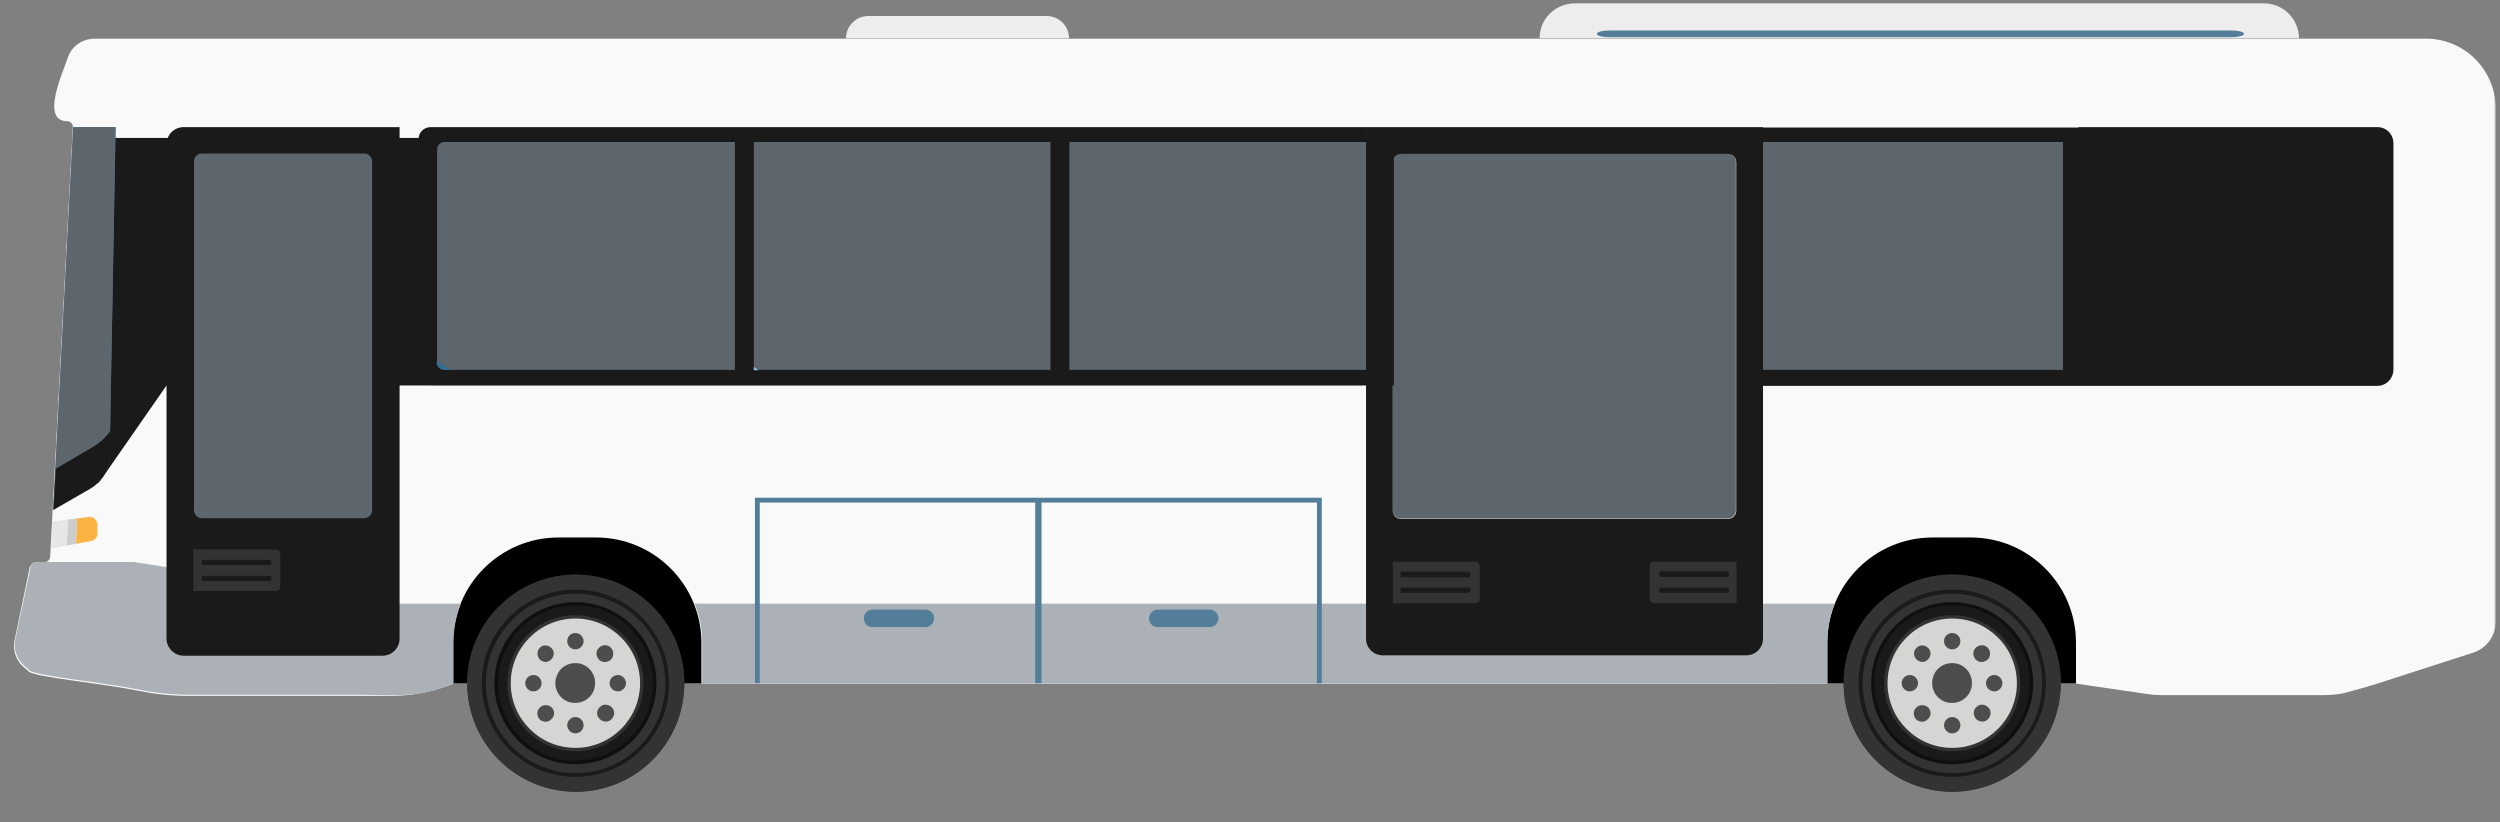
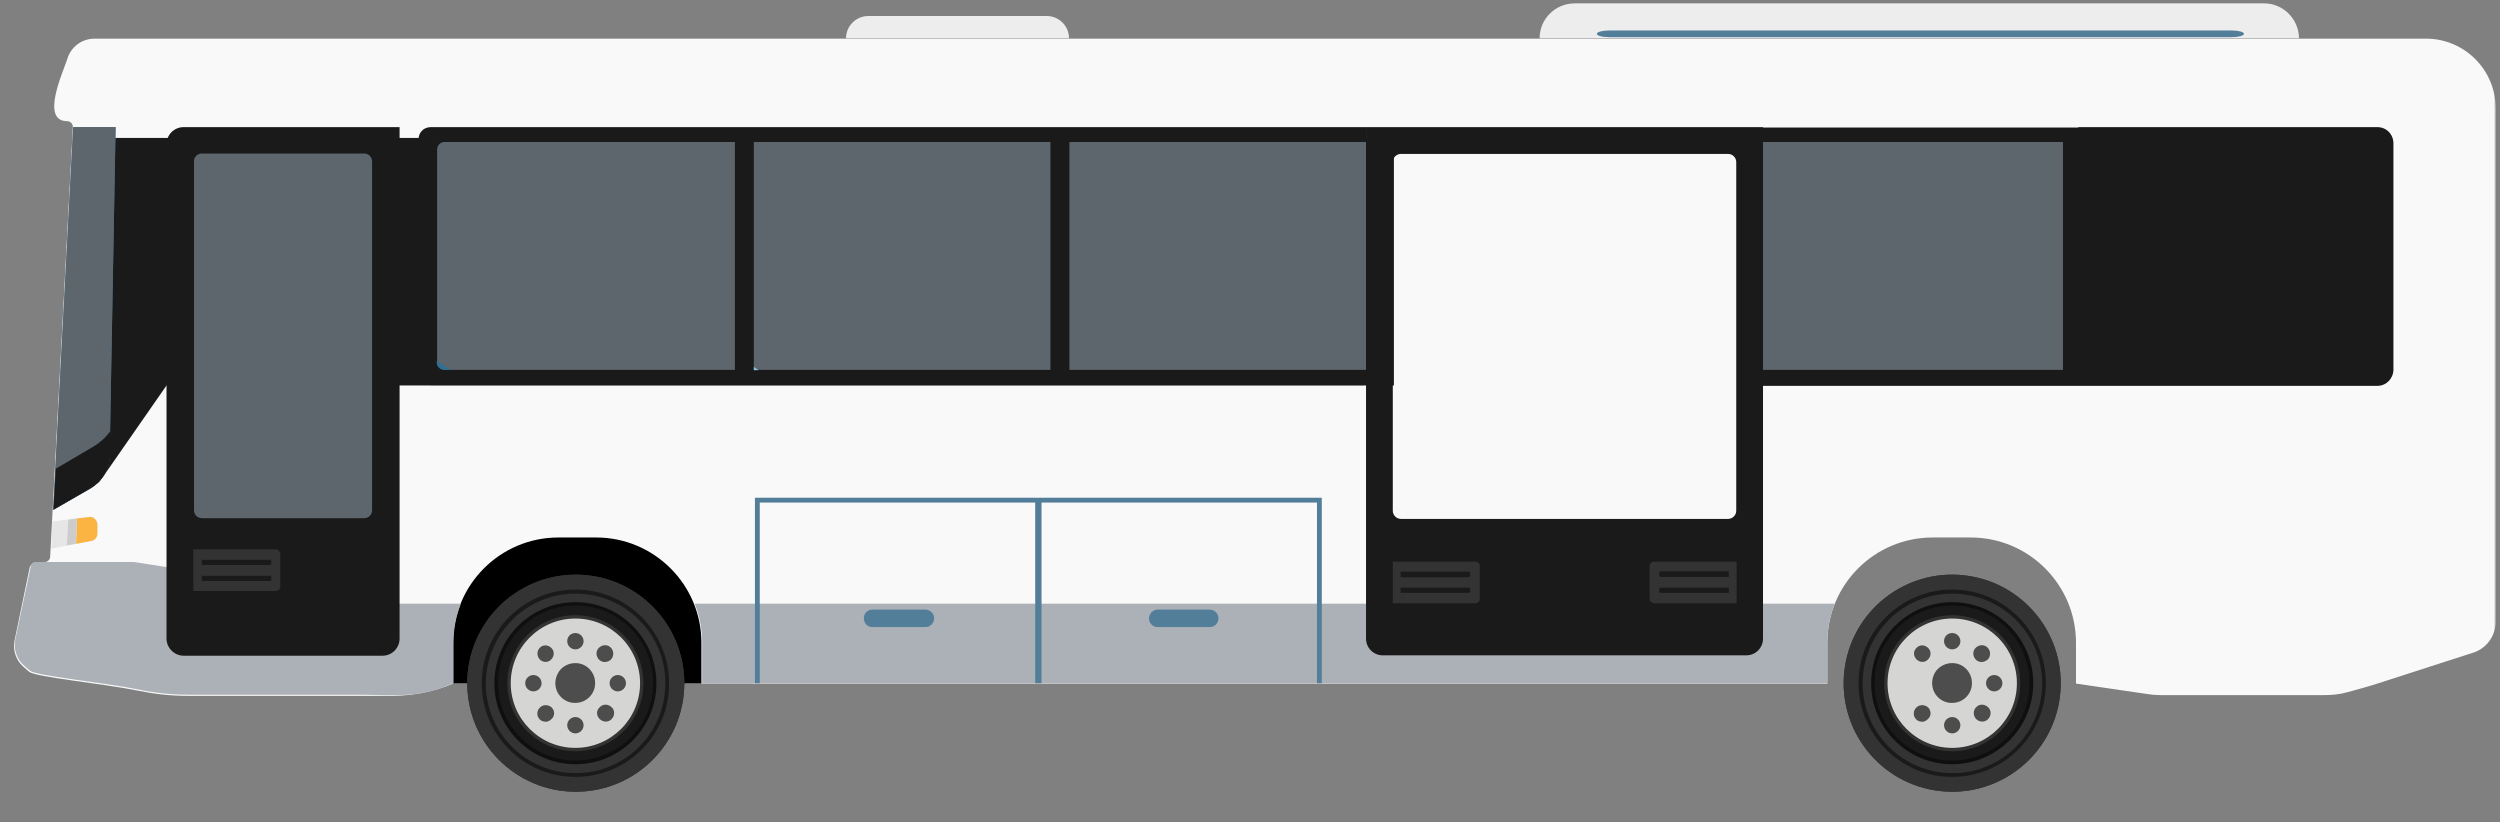
<svg xmlns="http://www.w3.org/2000/svg" width="587" height="193" viewBox="0 0 587 193" fill="none">
  <rect x="0" y="0" width="587" height="193" fill="#808080" stroke="none" />
  <g clip-path="url(#clip0_4124_126386)">
    <mask id="mask0_4124_126386" style="mask-type:luminance" maskUnits="userSpaceOnUse" x="-1" y="0" width="588" height="193">
      <path d="M586.066 0.004H-0V192.45H586.066V0.004Z" fill="white" />
    </mask>
    <g mask="url(#mask0_4124_126386)">
      <path d="M176.561 117.215H93.822V160.417H176.561V117.215Z" fill="black" />
-       <path d="M499.748 117.215H417.01V160.417H499.748V117.215Z" fill="black" />
      <path d="M8.727 131.965H10.473C11.171 131.965 11.782 131.441 11.782 130.656L17.105 29.85C17.105 29.501 17.018 29.152 16.756 28.89C16.494 28.628 16.145 28.454 15.796 28.454C9.512 28.454 14.661 17.282 15.796 13.879C16.582 11.085 19.113 9.166 21.993 9.078H569.657C578.647 9.078 585.978 16.409 585.978 25.399V146.016C585.978 149.333 583.796 152.3 580.654 153.26L558.486 160.417C556.653 161.028 553.511 161.9 551.242 162.511C549.409 163.035 547.576 163.21 545.743 163.21H507.254C506.207 163.21 505.16 163.122 504.112 162.948L487.442 160.504V150.904C487.442 137.288 476.358 126.204 462.743 126.204H453.754C440.138 126.204 429.054 137.288 429.054 150.904V160.504H164.691V150.904C164.691 137.288 153.607 126.204 139.992 126.204H131.09C117.474 126.204 106.39 137.288 106.39 150.904V160.504C102.026 162.337 97.313 163.297 92.6 163.384H43.9C40.06 163.384 36.219 162.948 32.379 162.162C23.739 160.417 8.378 159.02 6.807 157.711L5.411 156.489C3.752 155.006 2.967 152.649 3.403 150.467L6.982 133.186C7.331 132.401 8.029 131.877 8.727 131.964V131.965Z" fill="#F9F9F9" />
      <path d="M93.822 141.736H108.223C107.088 144.616 106.477 147.671 106.477 150.813V160.413L104.732 161.112C98.099 163.992 91.029 163.119 83.872 163.119H44.074C40.234 163.119 36.306 162.683 32.553 161.897C23.913 160.151 8.552 158.755 6.981 157.446L5.585 156.224C3.927 154.74 3.141 152.384 3.577 150.202L7.243 132.921C7.33 132.485 7.679 132.136 8.116 131.961H31.506L93.822 141.736L93.822 141.736Z" fill="#ABB1B7" />
      <path d="M164.866 160.419V150.819C164.866 147.677 164.255 144.623 163.12 141.742H430.799C429.664 144.622 429.053 147.677 429.053 150.819V160.419H164.866Z" fill="#ABB1B7" />
      <path d="M369.792 0.787H531.43C535.968 0.7 539.721 4.365 539.808 8.903V8.991H361.501C361.501 4.452 365.167 0.787 369.792 0.787Z" fill="#EDEDED" />
      <path d="M203.879 3.758H245.772C248.652 3.758 251.009 6.114 251.009 8.994H198.643C198.643 6.114 200.999 3.758 203.879 3.758H203.879Z" fill="#EDEDED" />
-       <path d="M328.947 36.047H405.664C406.711 36.047 407.584 36.92 407.584 37.967V119.833C407.584 120.881 406.711 121.754 405.664 121.754H328.947C327.9 121.754 327.027 120.881 327.027 119.833V37.967C327.027 36.92 327.9 36.047 328.947 36.047Z" fill="#5E666D" />
      <path d="M101.154 29.852H320.743V89.724C320.743 90.16 320.394 90.422 320.045 90.422H101.154C99.582 90.422 98.273 89.113 98.273 87.542V32.732C98.273 31.074 99.495 29.852 101.154 29.852Z" fill="#1A1A1A" />
      <path d="M487.966 29.852H558.224C560.319 29.852 561.977 31.51 561.977 33.692V86.756C561.977 88.851 560.319 90.597 558.224 90.597H413.868V29.939H487.966V29.852L487.966 29.852Z" fill="#1A1A1A" />
      <path d="M484.388 33.34H413.868V86.841H484.388V33.34Z" fill="#5E666D" />
      <path d="M19.898 111.892C19.898 112.94 20.684 113.813 21.731 113.813C22.342 113.813 22.953 113.551 23.39 113.027L24.35 111.718L39.099 90.51H327.289V32.383H22.691L19.898 111.892Z" fill="#1A1A1A" />
      <path d="M320.743 33.34H251.096V86.841H320.743V33.34Z" fill="#5E666D" />
      <path d="M246.644 33.34H176.997V86.841H246.644V33.34Z" fill="#5E666D" />
      <path d="M104.383 33.34H172.546V86.841H104.383C103.423 86.841 102.637 86.055 102.637 85.183V35.086C102.637 34.125 103.423 33.34 104.383 33.34Z" fill="#5E666D" />
      <path d="M43.114 29.852H93.822V149.945C93.822 152.127 92.077 153.96 89.808 153.96H43.114C40.932 153.96 39.1 152.127 39.1 149.945V33.866C39.1 31.684 40.845 29.852 43.114 29.852C43.056 29.852 43.056 29.852 43.114 29.852Z" fill="#1A1A1A" />
      <path d="M17.193 29.852H27.142L25.746 107.005C25.659 110.234 23.913 113.114 21.12 114.772L12.479 119.747L17.192 29.852L17.193 29.852Z" fill="#2F6F93" />
      <path d="M17.193 29.852H27.142L25.746 107.005C25.659 110.234 23.913 113.114 21.12 114.772L12.479 119.747L17.192 29.852L17.193 29.852Z" fill="#5E666D" />
      <path d="M21.994 104.823C23.477 103.95 24.786 102.728 25.834 101.332V106.918C25.747 110.147 24.001 113.027 21.208 114.685L12.567 119.66L13.091 110.06L21.994 104.823Z" fill="#1A1A1A" />
      <path d="M327.027 38.056C327.027 37.008 327.9 36.136 328.947 36.136H405.751C406.798 36.136 407.671 37.008 407.671 38.056V119.922C407.671 120.969 406.799 121.842 405.751 121.842H328.947C327.9 121.842 327.027 120.969 327.027 119.922V38.056ZM320.743 29.852V149.945C320.743 152.127 322.489 153.872 324.67 153.872H410.027C412.209 153.872 413.955 152.127 413.955 149.945V29.852H320.743L320.743 29.852Z" fill="#1A1A1A" />
      <path d="M47.391 36.047H85.531C86.578 36.047 87.364 36.92 87.364 37.88V119.833C87.364 120.88 86.491 121.666 85.531 121.666H47.391C46.344 121.666 45.558 120.793 45.558 119.833V37.88C45.471 36.92 46.344 36.047 47.391 36.047Z" fill="#5E666D" />
      <path d="M64.934 128.996H45.383V138.771H64.759C65.283 138.771 65.806 138.335 65.806 137.811V129.956C65.719 129.52 65.37 129.084 64.934 128.996V128.996Z" fill="#333333" />
      <path d="M63.363 131.438H47.391V132.659H63.363C63.538 132.659 63.712 132.485 63.712 132.31V131.699C63.625 131.612 63.538 131.438 63.363 131.438Z" fill="#1A1A1A" />
      <path d="M63.363 135.191H47.391V136.413H63.363C63.538 136.413 63.712 136.239 63.712 136.064V135.54C63.712 135.453 63.712 135.366 63.625 135.279C63.538 135.191 63.45 135.191 63.363 135.191H63.363Z" fill="#1A1A1A" />
      <path d="M346.402 131.875H327.027V141.65H346.402C346.926 141.65 347.45 141.214 347.45 140.603V132.748C347.362 132.224 346.926 131.875 346.402 131.875Z" fill="#333333" />
      <path d="M344.831 134.234H328.859V135.543H344.831C345.006 135.543 345.18 135.369 345.18 135.194V134.583C345.18 134.496 345.18 134.409 345.093 134.322C345.093 134.322 344.919 134.322 344.831 134.234H344.831Z" fill="#1A1A1A" />
      <path d="M344.831 137.984H328.859V139.206H344.831C345.006 139.206 345.18 139.032 345.18 138.857V138.421C345.267 138.334 345.267 138.246 345.18 138.072C345.093 138.072 345.006 137.984 344.831 137.984Z" fill="#1A1A1A" />
      <path d="M388.383 141.65H407.758V131.875H388.383C387.859 131.875 387.335 132.311 387.335 132.835V140.69C387.423 141.214 387.859 141.65 388.383 141.65V141.65Z" fill="#333333" />
      <path d="M389.954 135.457H405.925V134.148H389.954C389.779 134.148 389.604 134.323 389.604 134.498V135.109C389.604 135.283 389.779 135.458 389.954 135.458V135.457Z" fill="#1A1A1A" />
      <path d="M389.954 139.206H405.925V137.984H389.954C389.779 137.984 389.604 138.159 389.604 138.334V138.77C389.517 138.857 389.517 138.945 389.604 139.119C389.779 139.206 389.866 139.206 389.954 139.206Z" fill="#1A1A1A" />
      <path d="M135.192 185.9C149.267 185.9 160.677 174.49 160.677 160.415C160.677 146.34 149.267 134.93 135.192 134.93C121.117 134.93 109.707 146.34 109.707 160.415C109.707 174.49 121.117 185.9 135.192 185.9Z" fill="#333333" />
      <path d="M135.192 185.9C149.267 185.9 160.677 174.49 160.677 160.415C160.677 146.34 149.267 134.93 135.192 134.93C121.117 134.93 109.707 146.34 109.707 160.415C109.707 174.49 121.117 185.9 135.192 185.9Z" fill="#333333" />
      <path d="M135.104 179.008C145.371 179.008 153.694 170.685 153.694 160.418C153.694 150.151 145.371 141.828 135.104 141.828C124.837 141.828 116.514 150.151 116.514 160.418C116.514 170.685 124.837 179.008 135.104 179.008Z" fill="#1A1A1A" />
      <path d="M124.107 149.418C117.998 155.527 117.998 165.39 124.107 171.412C130.217 177.521 140.079 177.521 146.101 171.412C152.211 165.303 152.211 155.528 146.101 149.418C140.079 143.309 130.217 143.309 124.107 149.418Z" fill="#D5D5D3" />
      <path d="M130.391 160.415C130.391 163.033 132.573 165.128 135.104 165.04C137.722 165.04 139.817 162.858 139.73 160.328C139.73 157.709 137.548 155.615 135.017 155.702C133.795 155.702 132.573 156.226 131.7 157.098C130.915 157.971 130.391 159.193 130.391 160.415L130.391 160.415Z" fill="#4D4D4D" />
      <path d="M133.184 150.553C133.184 151.6 134.057 152.473 135.104 152.473C136.152 152.473 137.025 151.601 137.025 150.553C137.025 149.505 136.152 148.633 135.104 148.633C134.057 148.633 133.184 149.418 133.184 150.553Z" fill="#4D4D4D" />
      <path d="M133.184 170.28C133.184 171.327 134.057 172.2 135.104 172.2C136.152 172.2 137.025 171.327 137.025 170.28C137.025 169.232 136.152 168.359 135.104 168.359C134.057 168.359 133.184 169.232 133.184 170.28Z" fill="#4D4D4D" />
      <path d="M123.322 160.416C123.322 161.464 124.194 162.337 125.242 162.337C126.29 162.337 127.162 161.464 127.162 160.416C127.162 159.369 126.29 158.496 125.242 158.496C124.195 158.496 123.322 159.369 123.322 160.416Z" fill="#4D4D4D" />
      <path d="M143.134 160.416C143.134 161.464 144.007 162.337 145.055 162.337C146.102 162.337 146.975 161.464 146.975 160.416C146.975 159.369 146.102 158.496 145.055 158.496C144.007 158.496 143.134 159.369 143.134 160.416Z" fill="#4D4D4D" />
      <path d="M126.726 154.83C127.511 155.615 128.733 155.615 129.431 154.83C130.217 154.044 130.217 152.822 129.431 152.124C128.646 151.339 127.424 151.339 126.726 152.124C126.028 152.822 126.028 154.044 126.726 154.83Z" fill="#4D4D4D" />
      <path d="M140.777 168.797C141.563 169.583 142.785 169.67 143.57 168.885C144.356 168.099 144.443 166.877 143.657 166.092C142.872 165.306 141.65 165.219 140.864 166.004L140.777 166.092C139.992 166.79 139.992 168.012 140.777 168.797C140.777 168.739 140.777 168.739 140.777 168.797Z" fill="#4D4D4D" />
      <path d="M129.519 168.799C130.305 168.101 130.305 166.879 129.519 166.094C128.733 165.396 127.512 165.396 126.814 166.094C126.028 166.792 125.941 168.014 126.639 168.799C126.901 169.149 127.25 169.323 127.686 169.41C128.384 169.585 129.083 169.323 129.519 168.799Z" fill="#4D4D4D" />
      <path d="M143.483 154.832C144.181 154.047 144.181 152.825 143.396 152.039C142.61 151.254 141.388 151.341 140.603 152.127C139.817 152.912 139.905 154.134 140.69 154.92C141.039 155.269 141.563 155.443 141.999 155.443C142.61 155.443 143.134 155.182 143.483 154.832H143.483Z" fill="#4D4D4D" />
      <path d="M116.95 160.417C116.95 170.454 125.155 178.658 135.191 178.571C145.228 178.483 153.432 170.367 153.345 160.33C153.258 150.293 145.141 142.089 135.104 142.176C125.067 142.176 116.95 150.38 116.95 160.417ZM116.078 160.417C116.078 149.857 124.631 141.391 135.104 141.391C145.665 141.391 154.131 149.944 154.131 160.417C154.131 170.978 145.577 179.444 135.104 179.444C124.631 179.444 116.078 170.978 116.078 160.417Z" fill="#0F0F0F" />
      <path d="M114.07 160.507C114.07 172.115 123.496 181.541 135.192 181.541C146.799 181.541 156.225 172.115 156.225 160.42C156.225 148.812 146.8 139.386 135.104 139.386C123.497 139.386 114.158 148.812 114.07 160.507ZM135.104 182.414C122.973 182.414 113.11 172.551 113.11 160.42C113.11 148.288 122.973 138.426 135.104 138.426C147.236 138.426 157.098 148.288 157.098 160.42C157.186 172.551 147.323 182.414 135.104 182.414Z" fill="#1A1A1A" />
      <path d="M119.918 160.417C119.918 168.796 126.726 175.603 135.105 175.603C143.483 175.603 150.291 168.796 150.291 160.417C150.291 152.039 143.483 145.231 135.105 145.231C126.726 145.231 119.918 152.039 119.918 160.417ZM119.133 160.417C119.133 151.602 126.289 144.445 135.105 144.445C143.92 144.445 151.076 151.602 151.076 160.417C151.076 169.232 143.92 176.389 135.105 176.389C126.29 176.389 119.133 169.232 119.133 160.417Z" fill="#333333" />
      <path d="M483.532 164.496C485.786 150.603 476.351 137.513 462.458 135.258C448.564 133.004 435.474 142.439 433.22 156.332C430.965 170.226 440.4 183.316 454.294 185.57C468.187 187.825 481.277 178.39 483.532 164.496Z" fill="#333333" />
      <path d="M483.532 164.496C485.786 150.603 476.351 137.513 462.458 135.258C448.564 133.004 435.474 142.439 433.22 156.332C430.965 170.226 440.4 183.316 454.294 185.57C468.187 187.825 481.277 178.39 483.532 164.496Z" fill="#333333" />
      <path d="M476.726 163.394C478.37 153.26 471.488 143.711 461.353 142.066C451.219 140.422 441.67 147.304 440.026 157.439C438.381 167.573 445.263 177.122 455.398 178.767C465.532 180.411 475.081 173.529 476.726 163.394Z" fill="#1A1A1A" />
      <path d="M447.295 149.418C441.186 155.527 441.186 165.39 447.295 171.412C453.404 177.521 463.267 177.521 469.289 171.412C475.398 165.303 475.398 155.528 469.289 149.418C463.267 143.309 453.405 143.309 447.295 149.418Z" fill="#D5D5D3" />
      <path d="M453.666 160.415C453.666 163.033 455.848 165.128 458.379 165.04C460.997 165.04 463.092 162.858 463.005 160.328C463.005 157.709 460.823 155.615 458.292 155.702C457.07 155.702 455.848 156.226 454.975 157.098C454.103 157.971 453.666 159.193 453.666 160.415Z" fill="#4D4D4D" />
      <path d="M456.459 150.553C456.459 151.6 457.332 152.473 458.379 152.473C459.427 152.473 460.299 151.601 460.299 150.553C460.299 149.505 459.427 148.633 458.379 148.633C457.332 148.633 456.459 149.418 456.459 150.553Z" fill="#4D4D4D" />
      <path d="M456.459 170.28C456.459 171.327 457.332 172.2 458.379 172.2C459.427 172.2 460.299 171.327 460.299 170.28C460.299 169.232 459.427 168.359 458.379 168.359C457.332 168.359 456.459 169.232 456.459 170.28Z" fill="#4D4D4D" />
-       <path d="M446.509 160.416C446.509 161.464 447.382 162.337 448.43 162.337C449.477 162.337 450.35 161.464 450.35 160.416C450.35 159.369 449.477 158.496 448.43 158.496C447.382 158.496 446.509 159.369 446.509 160.416Z" fill="#4D4D4D" />
      <path d="M466.321 160.416C466.321 161.464 467.194 162.337 468.241 162.337C469.289 162.337 470.161 161.464 470.161 160.416C470.161 159.369 469.289 158.496 468.241 158.496C467.194 158.496 466.321 159.369 466.321 160.416Z" fill="#4D4D4D" />
      <path d="M450.001 154.83C450.786 155.615 452.008 155.615 452.706 154.83C453.492 154.044 453.492 152.822 452.706 152.124C451.921 151.339 450.699 151.339 450.001 152.124C449.215 152.822 449.215 154.044 450.001 154.83Z" fill="#4D4D4D" />
      <path d="M463.965 168.797C464.75 169.583 465.972 169.67 466.758 168.885C467.543 168.099 467.63 166.877 466.845 166.092C466.059 165.306 464.837 165.219 464.052 166.004L463.965 166.092C463.266 166.79 463.266 168.012 463.965 168.797C463.965 168.739 463.965 168.739 463.965 168.797Z" fill="#4D4D4D" />
      <path d="M452.706 168.799C453.492 168.101 453.492 166.879 452.706 166.094C451.92 165.396 450.699 165.396 450.001 166.094C449.215 166.792 449.128 168.014 449.826 168.799C450.088 169.149 450.437 169.323 450.873 169.41C451.571 169.585 452.27 169.323 452.706 168.799Z" fill="#4D4D4D" />
      <path d="M466.757 154.832C467.455 154.047 467.455 152.825 466.67 152.039C465.884 151.254 464.662 151.341 463.877 152.127C463.091 152.912 463.179 154.134 463.964 154.92C464.313 155.269 464.837 155.443 465.273 155.443C465.797 155.443 466.321 155.182 466.757 154.832Z" fill="#4D4D4D" />
      <path d="M440.138 160.417C440.138 170.454 448.342 178.658 458.379 178.571C468.416 178.571 476.62 170.367 476.533 160.33C476.446 150.293 468.329 142.089 458.292 142.176C448.255 142.176 440.138 150.38 440.138 160.417ZM439.353 160.417C439.353 149.857 447.906 141.391 458.379 141.391C468.94 141.391 477.405 149.944 477.405 160.417C477.405 170.89 468.852 179.444 458.379 179.444C447.818 179.444 439.353 170.978 439.353 160.417Z" fill="#0F0F0F" />
      <path d="M437.345 160.507C437.345 172.115 446.771 181.541 458.466 181.541C470.074 181.541 479.5 172.115 479.5 160.42C479.5 148.812 470.074 139.386 458.379 139.386C446.684 139.386 437.345 148.812 437.345 160.507ZM458.379 182.414C446.247 182.414 436.385 172.551 436.385 160.42C436.385 148.288 446.247 138.426 458.379 138.426C470.51 138.426 480.372 148.288 480.372 160.42C480.372 172.551 470.51 182.414 458.379 182.414Z" fill="#1A1A1A" />
      <path d="M443.193 160.417C443.193 168.796 450.001 175.603 458.38 175.603C466.758 175.603 473.566 168.796 473.566 160.417C473.566 152.039 466.758 145.231 458.38 145.231C450.001 145.231 443.193 152.039 443.193 160.417ZM442.408 160.417C442.408 151.602 449.564 144.445 458.38 144.445C467.195 144.445 474.351 151.602 474.351 160.417C474.351 169.232 467.195 176.389 458.38 176.389C449.565 176.389 442.408 169.232 442.408 160.417Z" fill="#333333" />
      <path d="M12.305 122.454L20.946 121.319C21.47 121.232 21.906 121.406 22.255 121.755C22.604 122.105 22.866 122.541 22.866 123.064V125.159C22.866 126.032 22.342 126.73 21.557 126.905L12.043 128.825L12.305 122.454Z" fill="#E6E6E6" />
      <path d="M18.065 121.754L20.945 121.405C21.469 121.318 21.905 121.492 22.254 121.841C22.604 122.191 22.865 122.627 22.865 123.15V125.245C22.865 126.118 22.341 126.816 21.556 126.991L17.891 127.689L18.065 121.754V121.754Z" fill="#FBB441" />
      <path d="M17.804 127.689L15.709 128.038L16.058 122.016L18.066 121.754L17.804 127.689Z" fill="#CCCCCC" />
      <path d="M244.201 116.867H310.357V160.418H309.222V118.002H244.55V160.418H243.066V118.002H178.394V160.418H177.259V116.867H243.416H244.201Z" fill="#537E99" />
      <path d="M271.693 147.239H283.912C285.046 147.326 286.006 146.453 286.094 145.319C286.181 144.184 285.308 143.224 284.173 143.137H271.693C270.558 143.224 269.772 144.184 269.772 145.319C269.86 146.366 270.645 147.152 271.693 147.239Z" fill="#537E99" />
      <path d="M204.838 147.239H217.145C218.279 147.326 219.239 146.453 219.327 145.319C219.414 144.184 218.541 143.224 217.406 143.137H204.838C203.704 143.137 202.831 144.009 202.831 145.144C202.831 146.366 203.704 147.239 204.838 147.239Z" fill="#537E99" />
      <path d="M377.822 8.727H524.012C525.583 8.727 526.892 8.378 526.892 7.942C526.892 7.505 525.583 7.156 524.012 7.156H377.822C376.251 7.156 374.942 7.505 374.942 7.942C374.942 8.378 376.164 8.727 377.822 8.727Z" fill="#537E99" />
      <path d="M176.997 86.144L178.132 86.93H176.997V86.144Z" fill="#81C3E6" />
      <path d="M105.78 86.841H104.296C103.336 86.841 102.55 86.055 102.55 85.182V84.746L105.78 86.841Z" fill="#2F6F93" />
    </g>
  </g>
  <defs>
    <clipPath id="clip0_4124_126386">
      <rect width="586.066" height="192.446" fill="white" />
    </clipPath>
  </defs>
</svg>